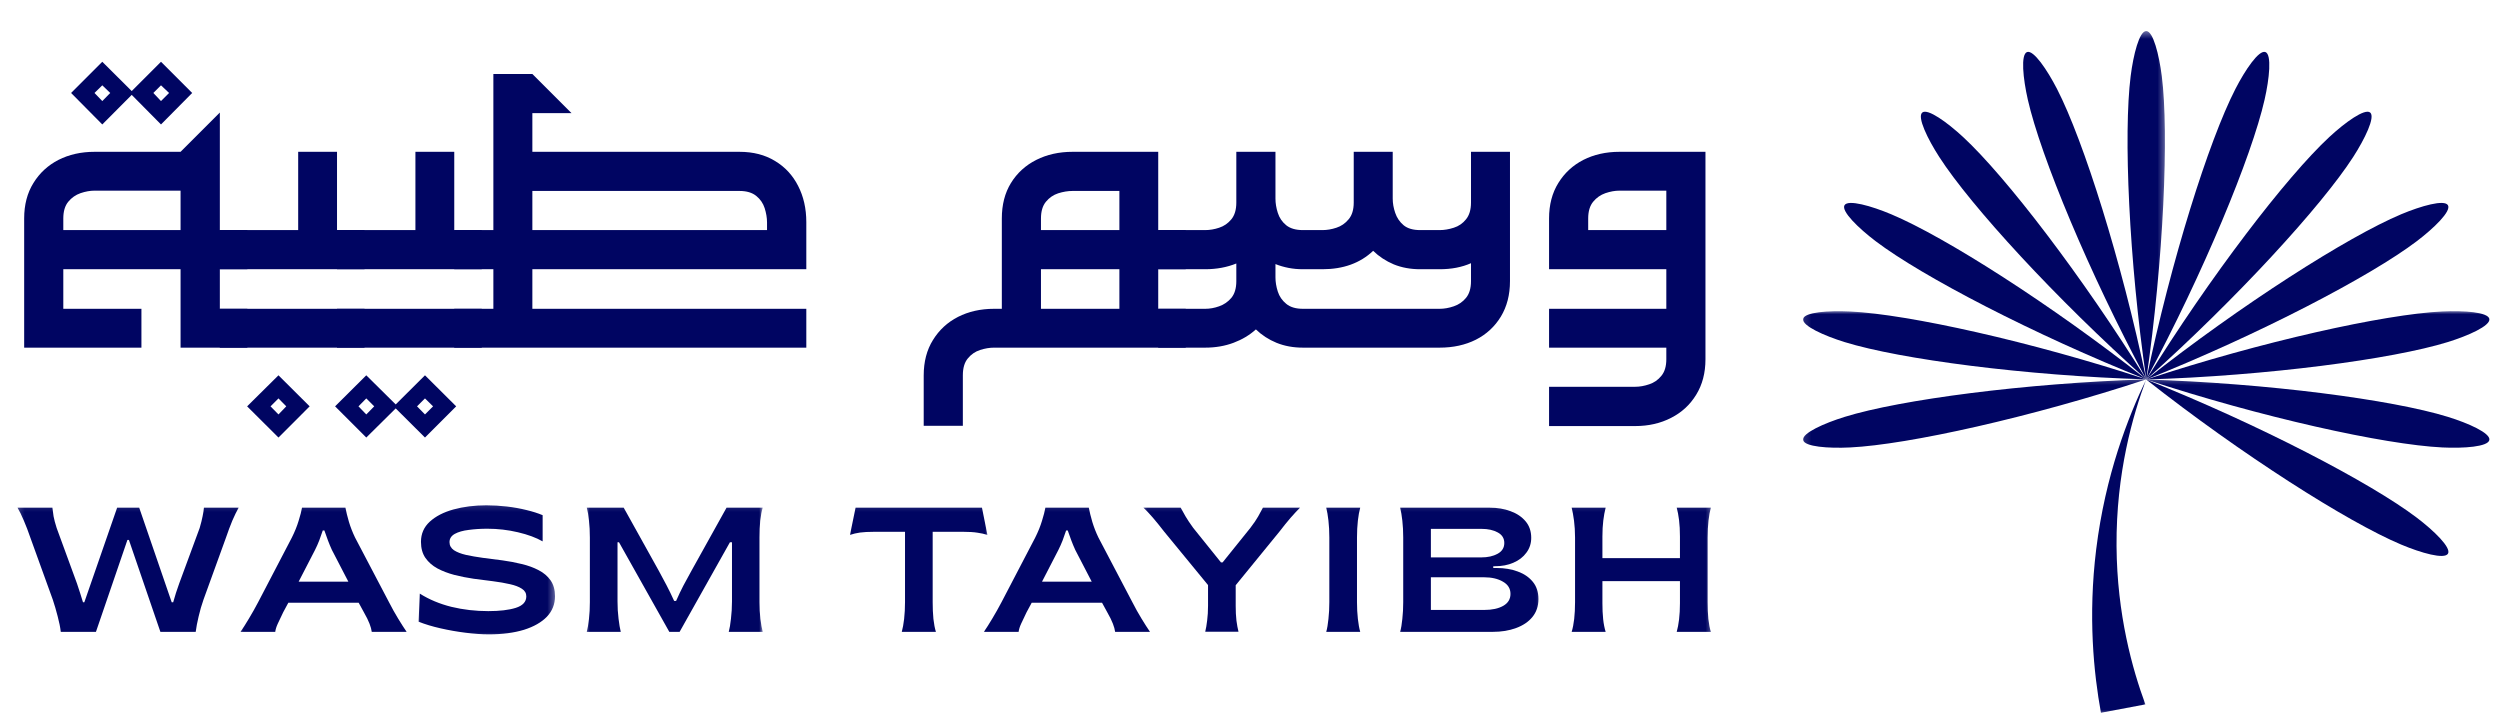
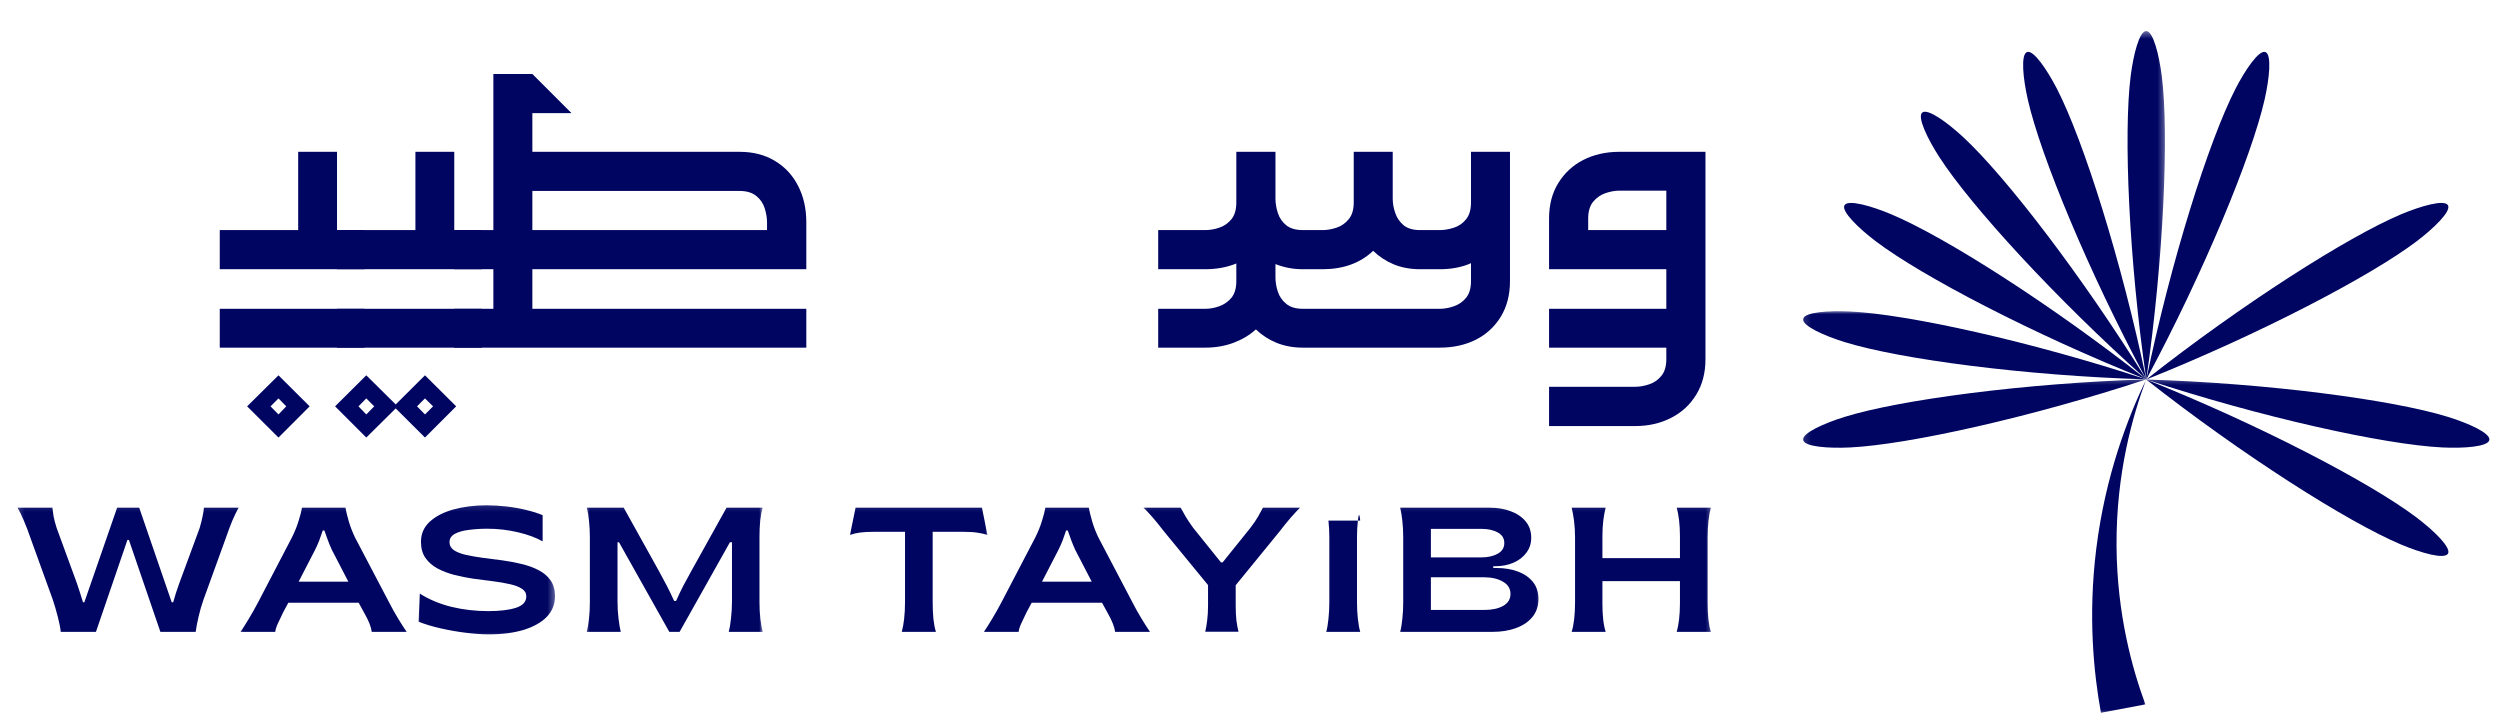
<svg xmlns="http://www.w3.org/2000/svg" width="354" height="102" viewBox="0 0 354 102" fill="none">
-   <path d="M333.208 22.234C334.859 19.672 336.369 16.568 335.619 15.937C334.869 15.307 332.077 17.323 329.833 19.401C323.791 25 312.921 39.177 303.916 53.734C316.676 42.333 328.744 29.161 333.208 22.234Z" fill="#000562" />
  <mask id="mask0_13_560" style="mask-type:luminance" maskUnits="userSpaceOnUse" x="302" y="44" width="52" height="11">
-     <path d="M302.666 44H353.135V54.667H302.666V44Z" fill="white" />
-   </mask>
+     </mask>
  <g mask="url(#mask0_13_560)">
    <path d="M303.911 53.74C321.015 53.208 338.724 50.875 346.599 48.438C349.51 47.536 352.666 46.13 352.494 45.161C352.323 44.198 348.89 43.948 345.833 44.099C337.604 44.505 320.166 48.375 303.911 53.74Z" fill="#000562" />
  </g>
  <path d="M342.213 73.302C335.65 68.323 319.801 60.078 303.9 53.74C317.348 64.328 332.416 73.922 340.015 77.115C342.822 78.297 346.145 79.245 346.635 78.396C347.124 77.547 344.65 75.151 342.213 73.302Z" fill="#000562" />
  <path d="M265.598 34.156C272.161 39.135 288.01 47.38 303.911 53.724C290.463 43.13 275.4 33.536 267.802 30.344C264.989 29.161 261.671 28.213 261.182 29.062C260.692 29.911 263.161 32.307 265.598 34.156Z" fill="#000562" />
  <path d="M303.916 53.729C300.421 36.974 295.046 19.937 291.281 12.609C289.885 9.896 287.953 7.036 287.031 7.37C286.109 7.708 286.463 11.13 287.14 14.114C288.968 22.146 295.812 38.651 303.916 53.729Z" fill="#000562" />
  <path d="M320.666 14.109C321.343 11.141 321.702 7.708 320.781 7.37C319.859 7.036 317.926 9.885 316.531 12.604C312.765 19.932 307.4 36.974 303.916 53.734C312.01 38.651 318.843 22.151 320.666 14.109Z" fill="#000562" />
  <path d="M342.213 34.156C344.64 32.312 347.125 29.911 346.63 29.062C346.14 28.213 342.833 29.156 340.01 30.338C332.416 33.536 317.354 43.141 303.911 53.74C319.807 47.391 335.651 39.135 342.213 34.156Z" fill="#000562" />
  <mask id="mask1_13_560" style="mask-type:luminance" maskUnits="userSpaceOnUse" x="255" y="44" width="49" height="11">
    <path d="M255.135 44H303.999V54.667H255.135V44Z" fill="white" />
  </mask>
  <g mask="url(#mask1_13_560)">
    <path d="M261.213 48.443C269.088 50.875 286.796 53.203 303.911 53.719C287.65 48.37 270.213 44.505 261.978 44.104C258.937 43.953 255.489 44.198 255.322 45.167C255.15 46.13 258.291 47.536 261.213 48.443Z" fill="#000562" />
  </g>
  <mask id="mask2_13_560" style="mask-type:luminance" maskUnits="userSpaceOnUse" x="302" y="53" width="52" height="11">
    <path d="M302.666 53.333H353.135V64H302.666V53.333Z" fill="white" />
  </mask>
  <g mask="url(#mask2_13_560)">
    <path d="M346.598 59.021C338.728 56.589 321.015 54.26 303.905 53.74C320.16 59.094 337.603 62.953 345.832 63.359C348.879 63.505 352.322 63.266 352.494 62.297C352.666 61.328 349.52 59.922 346.598 59.021Z" fill="#000562" />
  </g>
  <path d="M303.916 53.724C294.901 39.177 284.026 25.005 277.979 19.406C275.739 17.333 272.947 15.307 272.192 15.938C271.442 16.568 272.947 19.667 274.604 22.234C279.067 29.161 291.14 42.328 303.916 53.724Z" fill="#000562" />
  <mask id="mask3_13_560" style="mask-type:luminance" maskUnits="userSpaceOnUse" x="299" y="4" width="8" height="51">
    <path d="M299.999 4.396H306.666V54.667H299.999V4.396Z" fill="white" />
  </mask>
  <g mask="url(#mask3_13_560)">
    <path d="M306.108 10.771C305.723 7.745 304.884 4.396 303.905 4.396C302.926 4.396 302.087 7.734 301.702 10.771C300.671 18.943 301.457 36.792 303.915 53.729C306.363 36.792 307.139 18.948 306.108 10.771Z" fill="#000562" />
  </g>
  <mask id="mask4_13_560" style="mask-type:luminance" maskUnits="userSpaceOnUse" x="255" y="53" width="49" height="49">
    <path d="M255.135 53.333H303.999V101.333H255.135V53.333Z" fill="white" />
  </mask>
  <g mask="url(#mask4_13_560)">
    <path d="M303.905 53.719C286.796 54.25 269.088 56.589 261.218 59.026C258.307 59.927 255.15 61.333 255.322 62.302C255.494 63.266 258.926 63.51 261.978 63.359C270.208 62.958 287.65 59.083 303.905 53.719C301.322 59.078 298.114 67.297 296.822 77.776C295.65 87.307 296.478 95.349 297.494 100.927C299.593 100.531 301.687 100.135 303.786 99.74C301.968 94.818 299.765 87.047 299.702 77.323C299.635 66.979 302.015 58.76 303.905 53.719Z" fill="#000562" />
  </g>
  <mask id="mask5_13_560" style="mask-type:luminance" maskUnits="userSpaceOnUse" x="1" y="70" width="246" height="28">
    <path d="M246.665 70.667H1.332V97.333H246.665V70.667Z" fill="white" />
  </mask>
  <g mask="url(#mask5_13_560)">
    <mask id="mask6_13_560" style="mask-type:luminance" maskUnits="userSpaceOnUse" x="2" y="71" width="33" height="20">
      <path d="M2.187 71.146H34.666V90.667H2.187V71.146Z" fill="white" />
    </mask>
    <g mask="url(#mask6_13_560)">
      <path d="M8.606 89.471C8.534 88.836 8.388 88.106 8.169 87.284C7.961 86.466 7.731 85.679 7.481 84.929L4.294 76.117C4.002 75.257 3.695 74.461 3.377 73.721C3.07 72.987 2.773 72.377 2.481 71.888H7.419C7.461 72.252 7.513 72.659 7.586 73.117C7.669 73.565 7.815 74.112 8.023 74.763L10.898 82.617C11.065 83.091 11.211 83.534 11.336 83.95C11.471 84.367 11.612 84.815 11.752 85.284H11.94L16.586 71.888H19.711L24.315 85.284H24.523C24.659 84.815 24.794 84.367 24.919 83.95C25.054 83.534 25.211 83.091 25.377 82.617L28.273 74.763C28.466 74.096 28.606 73.544 28.69 73.096C28.784 72.653 28.846 72.252 28.877 71.888H33.794C33.513 72.377 33.216 72.987 32.898 73.721C32.591 74.461 32.294 75.257 32.002 76.117L28.815 84.909C28.549 85.659 28.32 86.45 28.127 87.284C27.929 88.106 27.794 88.836 27.711 89.471H22.711L18.252 76.45H18.044L13.586 89.471H8.606Z" fill="#000562" />
    </g>
    <mask id="mask7_13_560" style="mask-type:luminance" maskUnits="userSpaceOnUse" x="33" y="71" width="26" height="20">
      <path d="M33.332 71.146H58.665V90.667H33.332V71.146Z" fill="white" />
    </mask>
    <g mask="url(#mask7_13_560)">
      <path d="M34.058 89.471C34.391 88.987 34.787 88.362 35.245 87.596C35.703 86.836 36.141 86.054 36.558 85.263L41.328 76.117C41.745 75.284 42.063 74.492 42.287 73.742C42.521 72.992 42.683 72.377 42.766 71.888H48.912C49.021 72.461 49.188 73.132 49.412 73.909C49.646 74.674 49.933 75.403 50.266 76.096L55.078 85.263C55.495 86.086 55.933 86.867 56.391 87.617C56.849 88.367 57.245 88.987 57.578 89.471H52.641C52.599 89.138 52.495 88.757 52.328 88.325C52.162 87.882 51.891 87.336 51.516 86.679L50.787 85.346H40.828L40.099 86.7C39.792 87.341 39.537 87.882 39.328 88.325C39.13 88.757 39.016 89.138 38.974 89.471H34.058ZM42.287 82.367H49.328L46.995 77.867C46.787 77.409 46.599 76.961 46.433 76.513C46.266 76.07 46.099 75.606 45.933 75.117H45.703C45.537 75.617 45.37 76.091 45.203 76.534C45.037 76.966 44.834 77.419 44.599 77.888L42.287 82.367Z" fill="#000562" />
    </g>
    <mask id="mask8_13_560" style="mask-type:luminance" maskUnits="userSpaceOnUse" x="58" y="71" width="21" height="20">
      <path d="M58.666 71.146H78.666V90.667H58.666V71.146Z" fill="white" />
    </mask>
    <g mask="url(#mask8_13_560)">
      <path d="M69.234 89.825C68.234 89.825 67.13 89.747 65.921 89.596C64.723 89.445 63.546 89.237 62.38 88.971C61.223 88.711 60.192 88.398 59.275 88.034L59.442 84.054C60.76 84.888 62.255 85.513 63.921 85.929C65.598 86.336 67.343 86.534 69.15 86.534C70.744 86.534 72.036 86.383 73.025 86.075C74.025 85.758 74.525 85.216 74.525 84.45C74.525 83.992 74.317 83.633 73.9 83.367C73.484 83.091 72.921 82.877 72.213 82.721C71.505 82.554 70.703 82.419 69.817 82.304C68.926 82.195 68.01 82.075 67.067 81.95C66.135 81.815 65.223 81.633 64.338 81.409C63.447 81.174 62.65 80.867 61.942 80.492C61.234 80.106 60.661 79.606 60.234 78.992C59.817 78.383 59.609 77.627 59.609 76.721C59.609 75.586 60.025 74.633 60.859 73.867C61.692 73.106 62.807 72.528 64.213 72.138C65.614 71.752 67.161 71.554 68.859 71.554C69.817 71.554 70.781 71.612 71.755 71.721C72.739 71.836 73.671 72.002 74.546 72.221C75.421 72.429 76.182 72.674 76.838 72.95V76.659C75.921 76.133 74.755 75.7 73.338 75.367C71.932 75.034 70.489 74.867 69.005 74.867C68.072 74.867 67.197 74.924 66.38 75.034C65.557 75.133 64.9 75.32 64.4 75.596C63.9 75.877 63.65 76.263 63.65 76.763C63.65 77.237 63.859 77.617 64.275 77.909C64.703 78.19 65.275 78.409 65.984 78.575C66.692 78.731 67.489 78.867 68.38 78.992C69.265 79.106 70.182 79.221 71.13 79.346C72.072 79.471 72.989 79.648 73.88 79.867C74.765 80.075 75.567 80.367 76.275 80.742C76.984 81.106 77.546 81.586 77.963 82.179C78.38 82.778 78.588 83.528 78.588 84.429C78.588 85.554 78.203 86.523 77.442 87.325C76.676 88.117 75.593 88.737 74.192 89.179C72.786 89.606 71.135 89.825 69.234 89.825Z" fill="#000562" />
    </g>
    <mask id="mask9_13_560" style="mask-type:luminance" maskUnits="userSpaceOnUse" x="82" y="71" width="26" height="20">
      <path d="M82.666 71.146H107.999V90.667H82.666V71.146Z" fill="white" />
    </mask>
    <g mask="url(#mask9_13_560)">
      <path d="M83.087 89.471C83.212 88.987 83.316 88.377 83.399 87.638C83.483 86.903 83.524 86.112 83.524 85.263V76.117C83.524 75.257 83.483 74.461 83.399 73.721C83.326 72.987 83.222 72.377 83.087 71.888H88.316L93.274 80.804C93.675 81.528 94.045 82.216 94.379 82.867C94.722 83.523 95.087 84.263 95.462 85.096H95.733C96.092 84.278 96.441 83.549 96.774 82.909C97.118 82.257 97.504 81.554 97.92 80.804L102.879 71.888H108.004C107.847 72.377 107.733 72.987 107.649 73.721C107.576 74.461 107.545 75.257 107.545 76.117V85.263C107.545 86.112 107.587 86.903 107.67 87.638C107.764 88.377 107.879 88.987 108.004 89.471H103.191C103.316 89.013 103.42 88.398 103.504 87.617C103.597 86.841 103.649 86.023 103.649 85.159V76.784H103.358L96.233 89.471H94.774L87.649 76.784H87.441V85.159C87.441 86.023 87.488 86.841 87.587 87.617C87.681 88.398 87.785 89.013 87.899 89.471H83.087Z" fill="#000562" />
    </g>
    <mask id="mask10_13_560" style="mask-type:luminance" maskUnits="userSpaceOnUse" x="119" y="71" width="21" height="20">
      <path d="M119.999 71.146H139.999V90.667H119.999V71.146Z" fill="white" />
    </mask>
    <g mask="url(#mask10_13_560)">
      <path d="M127.692 89.471C127.827 88.971 127.942 88.362 128.025 87.638C128.108 86.903 128.15 86.112 128.15 85.263V75.304H123.775C122.952 75.304 122.285 75.341 121.775 75.409C121.275 75.481 120.801 75.591 120.358 75.742L121.15 71.888H139.046L139.817 75.742C139.4 75.606 138.926 75.502 138.4 75.429C137.884 75.346 137.218 75.304 136.4 75.304H132.067V85.263C132.067 86.112 132.098 86.903 132.171 87.638C132.254 88.362 132.369 88.971 132.525 89.471H127.692Z" fill="#000562" />
    </g>
    <mask id="mask11_13_560" style="mask-type:luminance" maskUnits="userSpaceOnUse" x="138" y="71" width="26" height="20">
      <path d="M138.666 71.146H163.999V90.667H138.666V71.146Z" fill="white" />
    </mask>
    <g mask="url(#mask11_13_560)">
      <path d="M139.318 89.471C139.652 88.987 140.048 88.362 140.506 87.596C140.964 86.836 141.402 86.054 141.818 85.263L146.589 76.117C147.006 75.284 147.324 74.492 147.548 73.742C147.782 72.992 147.943 72.377 148.027 71.888H154.173C154.282 72.461 154.449 73.132 154.673 73.909C154.907 74.674 155.193 75.403 155.527 76.096L160.339 85.263C160.756 86.086 161.193 86.867 161.652 87.617C162.11 88.367 162.506 88.987 162.839 89.471H157.902C157.86 89.138 157.756 88.757 157.589 88.325C157.423 87.882 157.152 87.336 156.777 86.679L156.048 85.346H146.089L145.36 86.7C145.053 87.341 144.798 87.882 144.589 88.325C144.391 88.757 144.277 89.138 144.235 89.471H139.318ZM147.548 82.367H154.589L152.256 77.867C152.048 77.409 151.86 76.961 151.693 76.513C151.527 76.07 151.36 75.606 151.193 75.117H150.964C150.798 75.617 150.631 76.091 150.464 76.534C150.298 76.966 150.094 77.419 149.86 77.888L147.548 82.367Z" fill="#000562" />
    </g>
    <mask id="mask12_13_560" style="mask-type:luminance" maskUnits="userSpaceOnUse" x="161" y="71" width="25" height="20">
      <path d="M161.332 71.146H185.332V90.667H161.332V71.146Z" fill="white" />
    </mask>
    <g mask="url(#mask12_13_560)">
      <path d="M170.662 89.45C170.771 89.007 170.86 88.481 170.933 87.867C171.016 87.242 171.058 86.544 171.058 85.763V82.846L164.85 75.284C164.292 74.565 163.766 73.909 163.266 73.325C162.766 72.742 162.313 72.263 161.912 71.888H167.183C167.376 72.252 167.605 72.659 167.87 73.117C168.131 73.565 168.495 74.106 168.954 74.742L172.891 79.638H173.12L177.058 74.742C177.542 74.106 177.912 73.565 178.162 73.117C178.423 72.659 178.646 72.252 178.829 71.888H184.079C183.704 72.263 183.256 72.742 182.745 73.325C182.245 73.909 181.714 74.565 181.162 75.284L174.975 82.867V85.784C174.975 86.565 175.006 87.257 175.079 87.867C175.162 88.481 175.256 89.007 175.37 89.45H170.662Z" fill="#000562" />
    </g>
    <mask id="mask13_13_560" style="mask-type:luminance" maskUnits="userSpaceOnUse" x="186" y="71" width="8" height="20">
      <path d="M186.666 71.146H193.333V90.667H186.666V71.146Z" fill="white" />
    </mask>
    <g mask="url(#mask13_13_560)">
-       <path d="M187.796 89.471C187.931 88.987 188.035 88.377 188.108 87.638C188.192 86.903 188.233 86.112 188.233 85.263V76.117C188.233 75.257 188.192 74.461 188.108 73.721C188.025 72.987 187.921 72.377 187.796 71.888H192.608C192.468 72.377 192.358 72.987 192.275 73.721C192.192 74.461 192.15 75.257 192.15 76.117V85.263C192.15 86.112 192.192 86.903 192.275 87.638C192.358 88.377 192.468 88.987 192.608 89.471H187.796Z" fill="#000562" />
+       <path d="M187.796 89.471C187.931 88.987 188.035 88.377 188.108 87.638C188.192 86.903 188.233 86.112 188.233 85.263V76.117C188.233 75.257 188.192 74.461 188.108 73.721H192.608C192.468 72.377 192.358 72.987 192.275 73.721C192.192 74.461 192.15 75.257 192.15 76.117V85.263C192.15 86.112 192.192 86.903 192.275 87.638C192.358 88.377 192.468 88.987 192.608 89.471H187.796Z" fill="#000562" />
    </g>
    <mask id="mask14_13_560" style="mask-type:luminance" maskUnits="userSpaceOnUse" x="197" y="71" width="22" height="20">
      <path d="M197.332 71.146H218.665V90.667H197.332V71.146Z" fill="white" />
    </mask>
    <g mask="url(#mask14_13_560)">
      <path d="M198.259 89.471C198.394 88.987 198.498 88.377 198.571 87.638C198.655 86.903 198.696 86.112 198.696 85.263V76.117C198.696 75.257 198.655 74.461 198.571 73.721C198.488 72.987 198.384 72.377 198.259 71.888H210.925C212.035 71.888 213.03 72.054 213.905 72.388C214.79 72.711 215.498 73.19 216.03 73.825C216.556 74.45 216.821 75.231 216.821 76.159C216.821 76.95 216.592 77.653 216.134 78.263C215.686 78.877 215.076 79.346 214.3 79.679C213.535 80.013 212.665 80.179 211.696 80.179H211.446V80.429H211.925C213.035 80.429 214.035 80.596 214.925 80.929C215.811 81.252 216.519 81.737 217.05 82.388C217.576 83.028 217.842 83.841 217.842 84.825C217.842 85.825 217.556 86.674 216.988 87.367C216.431 88.049 215.66 88.57 214.675 88.929C213.701 89.294 212.597 89.471 211.363 89.471H198.259ZM202.613 78.929H209.738C210.665 78.929 211.446 78.757 212.071 78.409C212.696 78.065 213.009 77.554 213.009 76.888C213.009 76.221 212.696 75.721 212.071 75.388C211.457 75.054 210.701 74.888 209.8 74.888H202.613V78.929ZM202.613 86.367H210.175C211.285 86.367 212.181 86.174 212.863 85.784C213.54 85.398 213.884 84.836 213.884 84.096C213.884 83.346 213.53 82.773 212.821 82.367C212.113 81.95 211.217 81.742 210.134 81.742H202.613V86.367Z" fill="#000562" />
    </g>
    <mask id="mask15_13_560" style="mask-type:luminance" maskUnits="userSpaceOnUse" x="221" y="71" width="22" height="20">
      <path d="M221.332 71.146H242.665V90.667H221.332V71.146Z" fill="white" />
    </mask>
    <g mask="url(#mask15_13_560)">
      <path d="M222.548 89.471C222.866 88.429 223.027 87.028 223.027 85.263V76.117C223.027 75.257 222.975 74.461 222.881 73.721C222.782 72.987 222.673 72.377 222.548 71.888H227.36C227.22 72.419 227.11 73.023 227.027 73.7C226.944 74.367 226.902 75.127 226.902 75.971V79.034H237.881V75.971C237.881 75.112 237.84 74.341 237.756 73.659C237.673 72.966 237.558 72.377 237.423 71.888H242.256C242.116 72.377 242.006 72.987 241.923 73.721C241.84 74.461 241.798 75.257 241.798 76.117V85.263C241.798 86.112 241.829 86.903 241.902 87.638C241.985 88.377 242.1 88.987 242.256 89.471H237.423C237.558 88.987 237.673 88.403 237.756 87.721C237.84 87.028 237.881 86.257 237.881 85.409V82.284H226.902V85.409C226.902 86.231 226.933 86.981 227.006 87.659C227.074 88.325 227.194 88.929 227.36 89.471H222.548Z" fill="#000562" />
    </g>
  </g>
  <mask id="mask16_13_560" style="mask-type:luminance" maskUnits="userSpaceOnUse" x="0" y="0" width="247" height="68">
    <path d="M246.667 0H0V68H246.667V0Z" fill="white" />
  </mask>
  <g mask="url(#mask16_13_560)">
-     <path d="M18.651 13.435L14.484 17.622L10.068 13.164L14.484 8.747L18.651 12.893L22.797 8.747L27.213 13.164L22.797 17.622L18.651 13.435ZM14.484 12.081L13.38 13.164L14.484 14.31L15.609 13.164L14.484 12.081ZM22.797 12.081L21.713 13.164L22.797 14.31L23.943 13.164L22.797 12.081ZM35.026 38.123H31.13V43.727H35.026V49.227H25.568V38.123H8.964V43.727H20.026V49.227H3.422V30.935C3.422 28.992 3.859 27.32 4.734 25.914C5.609 24.497 6.786 23.409 8.276 22.643C9.776 21.883 11.474 21.497 13.38 21.497H25.568L31.13 15.935V32.581H35.026V38.123ZM25.568 32.581V26.997H13.38C12.755 26.997 12.094 27.117 11.401 27.352C10.719 27.591 10.141 27.992 9.672 28.56C9.198 29.133 8.964 29.925 8.964 30.935V32.581H25.568Z" fill="#000562" />
    <path d="M47.722 32.581H51.618V38.123H31.118V32.581H42.222V21.497H47.722V32.581ZM51.618 43.727V49.227H31.118V43.727H51.618ZM34.993 57.539L39.431 53.143L43.847 57.539L39.431 61.956L34.993 57.539ZM39.431 58.685L40.535 57.539L39.431 56.414L38.306 57.539L39.431 58.685Z" fill="#000562" />
    <path d="M64.323 32.581H68.219V38.123H47.719V32.581H58.823V21.497H64.323V32.581ZM68.219 43.727V49.227H47.719V43.727H68.219ZM56.032 57.268L60.177 53.143L64.594 57.539L60.177 61.956L56.032 57.831L51.865 61.956L47.448 57.539L51.865 53.143L56.032 57.268ZM51.865 58.685L52.99 57.539L51.865 56.414L50.761 57.539L51.865 58.685ZM60.177 58.685L61.323 57.539L60.177 56.414L59.052 57.539L60.177 58.685Z" fill="#000562" />
    <path d="M104.715 21.497C106.658 21.497 108.33 21.93 109.736 22.789C111.153 23.638 112.241 24.81 113.007 26.31C113.783 27.81 114.174 29.529 114.174 31.456V38.123H75.382V43.727H114.174V49.227H64.319V43.727H69.861V38.123H64.319V32.581H69.861V10.477H75.382L80.924 16.018H75.382V21.497H104.715ZM108.611 32.581V31.497C108.611 30.846 108.496 30.174 108.278 29.477C108.054 28.784 107.658 28.206 107.09 27.747C106.517 27.279 105.726 27.039 104.715 27.039H75.382V32.581H108.611Z" fill="#000562" />
-     <path d="M167.901 38.123H164.005V43.727H167.901V49.227H140.755C140.13 49.227 139.469 49.336 138.776 49.56C138.094 49.779 137.516 50.175 137.047 50.748C136.573 51.315 136.339 52.112 136.339 53.143V60.289H130.797V53.164C130.797 51.216 131.234 49.544 132.109 48.143C132.984 46.727 134.161 45.638 135.651 44.873C137.151 44.112 138.849 43.727 140.755 43.727H141.859V30.935C141.859 28.992 142.286 27.32 143.151 25.914C144.026 24.497 145.219 23.409 146.734 22.643C148.245 21.883 149.953 21.497 151.859 21.497H164.005V32.581H167.901V38.123ZM147.401 30.935V32.581H158.505V27.039H151.859C151.203 27.039 150.531 27.154 149.839 27.372C149.156 27.596 148.578 27.992 148.109 28.56C147.635 29.133 147.401 29.925 147.401 30.935ZM158.505 43.727V38.123H147.401V43.727H158.505Z" fill="#000562" />
    <path d="M208.293 21.497H213.813V39.81C213.813 41.742 213.381 43.414 212.522 44.831C211.657 46.248 210.48 47.341 208.98 48.102C207.48 48.852 205.772 49.227 203.855 49.227H184.501C183.126 49.227 181.876 48.998 180.751 48.539C179.636 48.081 178.668 47.451 177.834 46.643C176.944 47.451 175.886 48.081 174.668 48.539C173.444 48.998 172.105 49.227 170.647 49.227H164.001V43.727H170.647C171.298 43.727 171.959 43.612 172.626 43.373C173.303 43.138 173.881 42.742 174.355 42.185C174.824 41.617 175.063 40.826 175.063 39.81V37.31C173.73 37.852 172.256 38.123 170.647 38.123H164.001V32.581H170.647C171.298 32.581 171.959 32.471 172.626 32.248C173.303 32.029 173.881 31.633 174.355 31.06C174.824 30.492 175.063 29.701 175.063 28.685V21.497H180.605V28.122C180.605 28.779 180.715 29.451 180.938 30.143C181.157 30.841 181.553 31.425 182.126 31.893C182.694 32.352 183.485 32.581 184.501 32.581H187.251C187.902 32.581 188.563 32.471 189.23 32.248C189.907 32.029 190.485 31.633 190.959 31.06C191.444 30.492 191.688 29.701 191.688 28.685V21.497H197.209V28.122C197.209 28.779 197.324 29.451 197.563 30.143C197.798 30.841 198.194 31.425 198.751 31.893C199.303 32.352 200.09 32.581 201.105 32.581H203.855C204.491 32.581 205.157 32.471 205.855 32.248C206.548 32.029 207.126 31.633 207.584 31.06C208.053 30.492 208.293 29.701 208.293 28.685V21.497ZM208.293 39.81V37.268C207.001 37.841 205.522 38.123 203.855 38.123H201.105C199.73 38.123 198.48 37.893 197.355 37.435C196.241 36.966 195.272 36.326 194.438 35.518C192.605 37.258 190.209 38.123 187.251 38.123H184.501C183.777 38.123 183.095 38.06 182.459 37.935C181.819 37.81 181.199 37.633 180.605 37.393V39.268C180.605 39.925 180.715 40.596 180.938 41.289C181.157 41.971 181.553 42.55 182.126 43.018C182.694 43.492 183.485 43.727 184.501 43.727H203.855C204.491 43.727 205.157 43.612 205.855 43.373C206.548 43.138 207.126 42.742 207.584 42.185C208.053 41.617 208.293 40.826 208.293 39.81Z" fill="#000562" />
    <path d="M241.493 21.497V50.873C241.493 52.8 241.055 54.477 240.18 55.893C239.315 57.31 238.138 58.398 236.638 59.164C235.138 59.94 233.435 60.331 231.534 60.331H219.347V54.768H231.534C232.185 54.768 232.852 54.648 233.534 54.414C234.211 54.19 234.784 53.794 235.243 53.227C235.711 52.669 235.951 51.883 235.951 50.873V49.227H219.347V43.727H235.951V38.123H219.347V30.935C219.347 28.992 219.784 27.32 220.659 25.914C221.534 24.497 222.711 23.409 224.201 22.643C225.701 21.883 227.399 21.497 229.305 21.497H241.493ZM235.951 32.581V26.997H229.305C228.68 26.997 228.019 27.117 227.326 27.352C226.644 27.591 226.065 27.992 225.597 28.56C225.123 29.133 224.888 29.925 224.888 30.935V32.581H235.951Z" fill="#000562" />
  </g>
</svg>